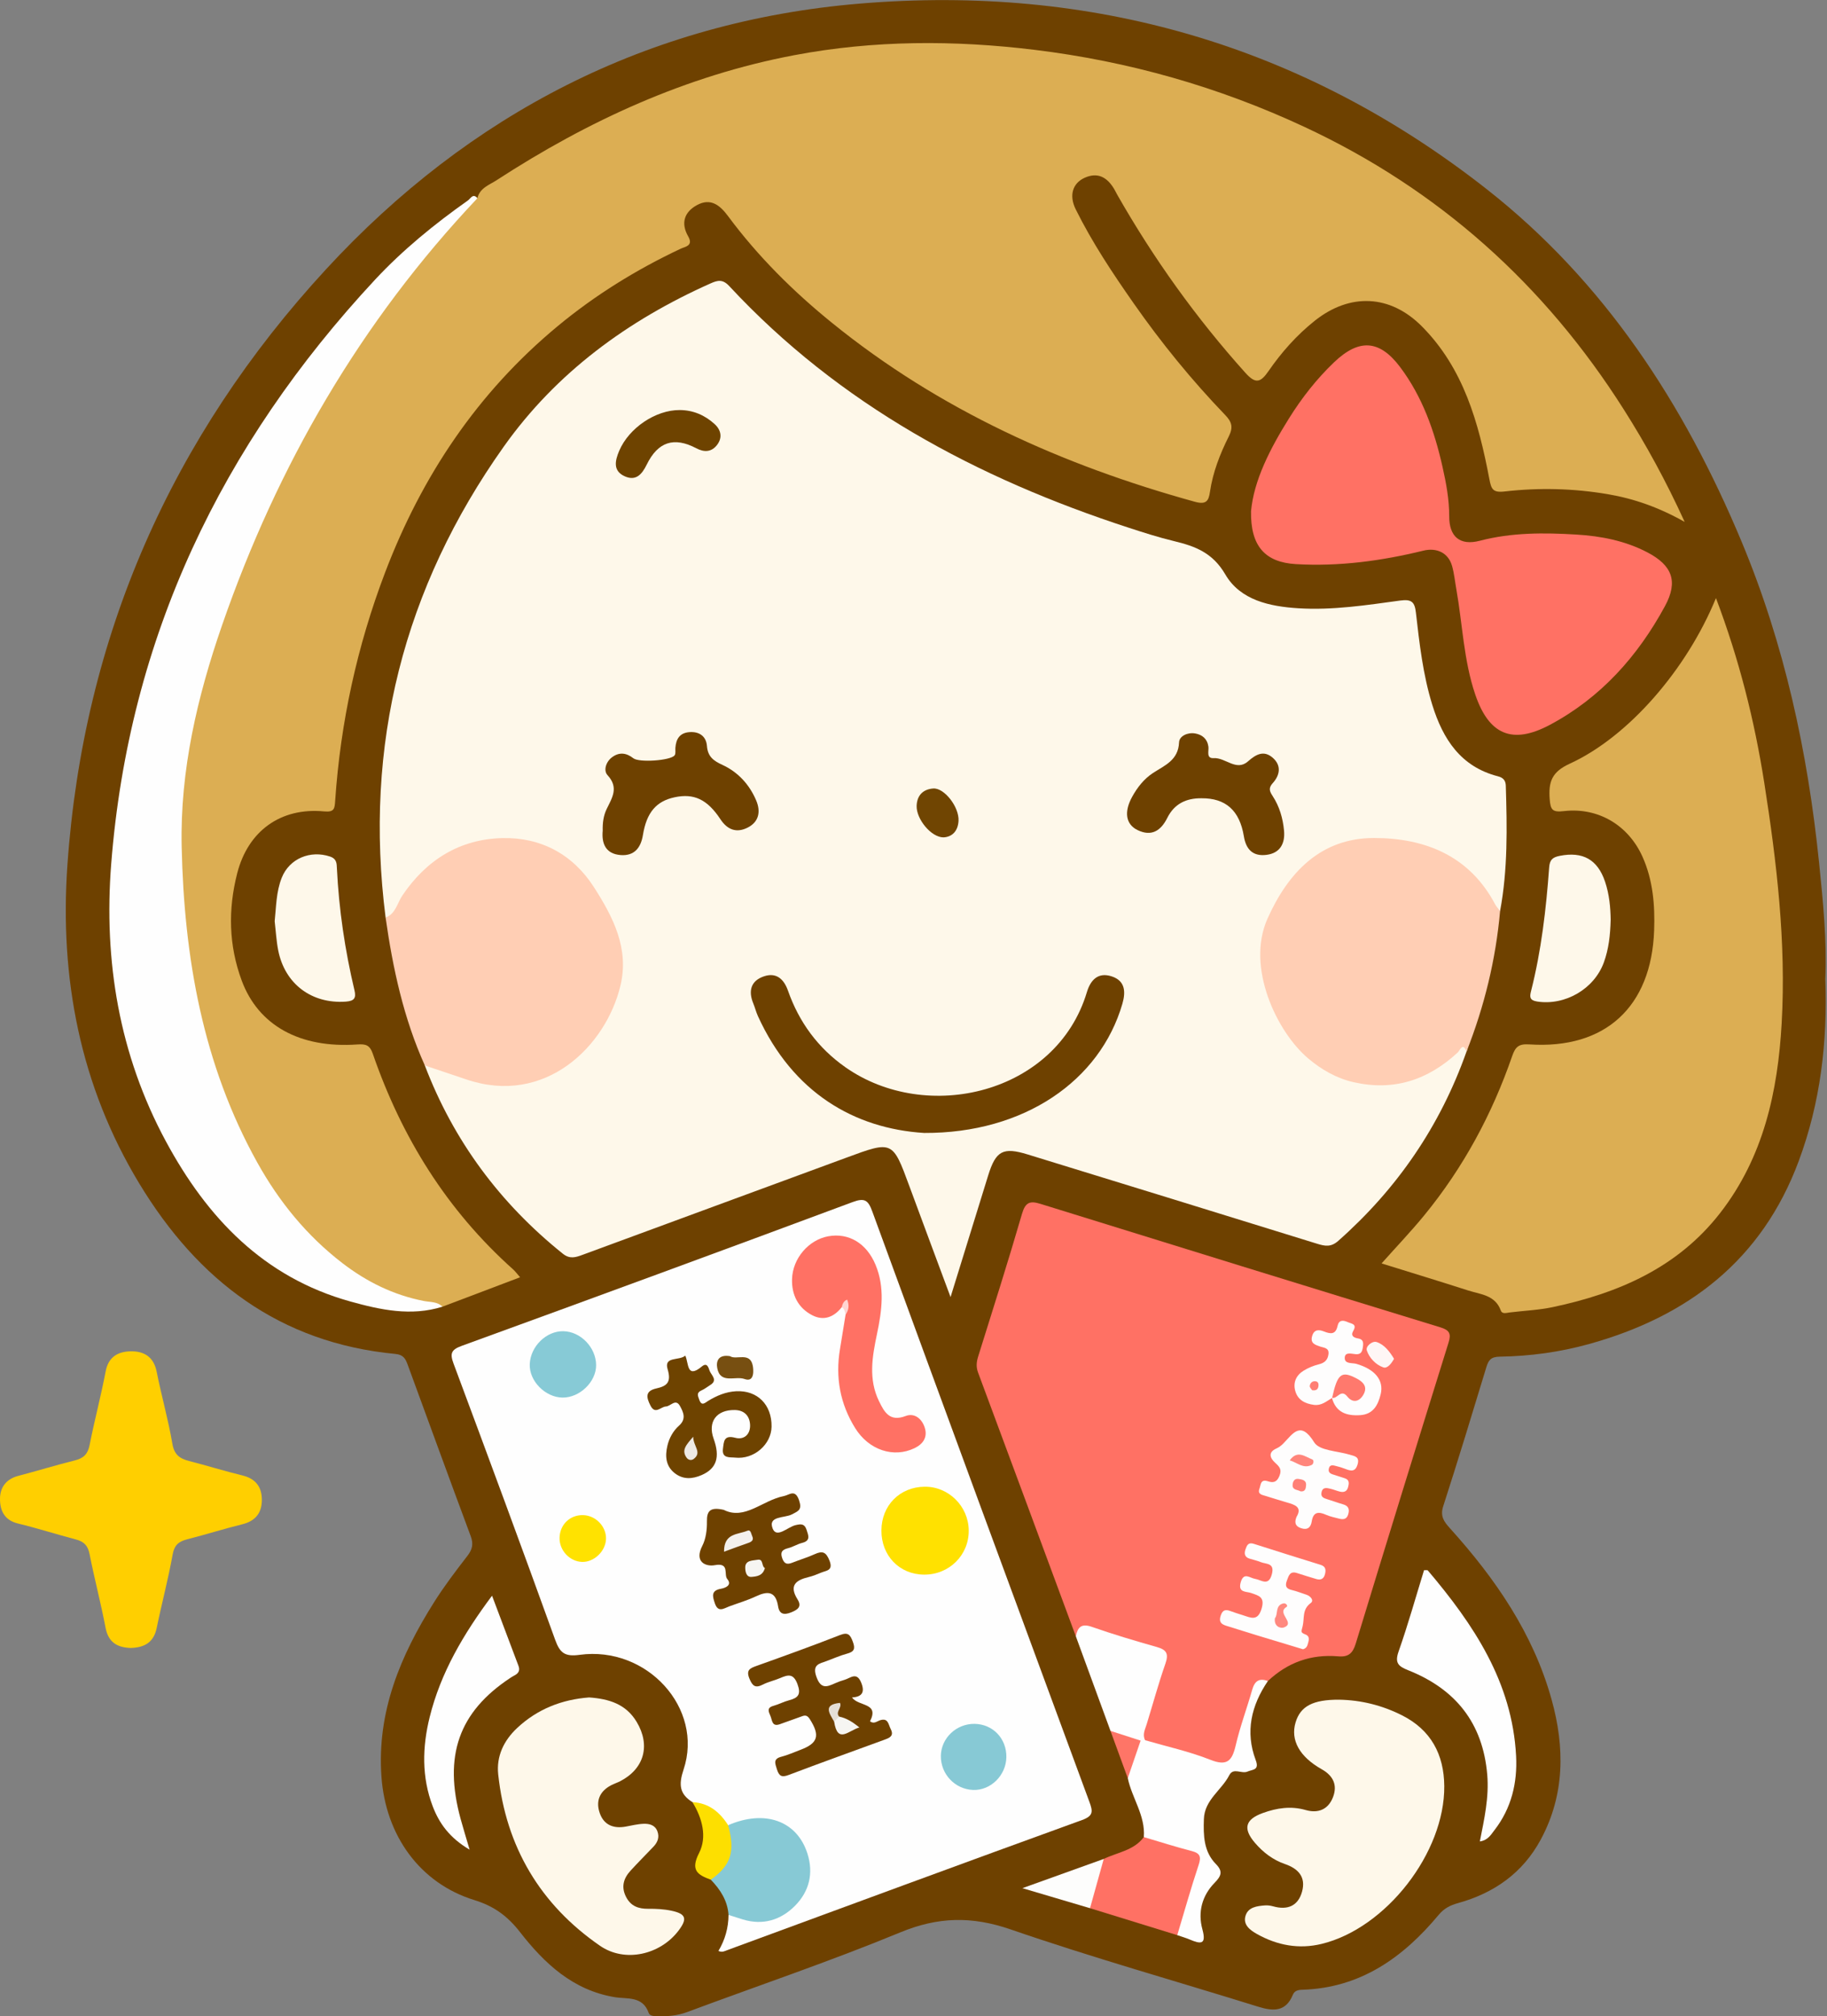
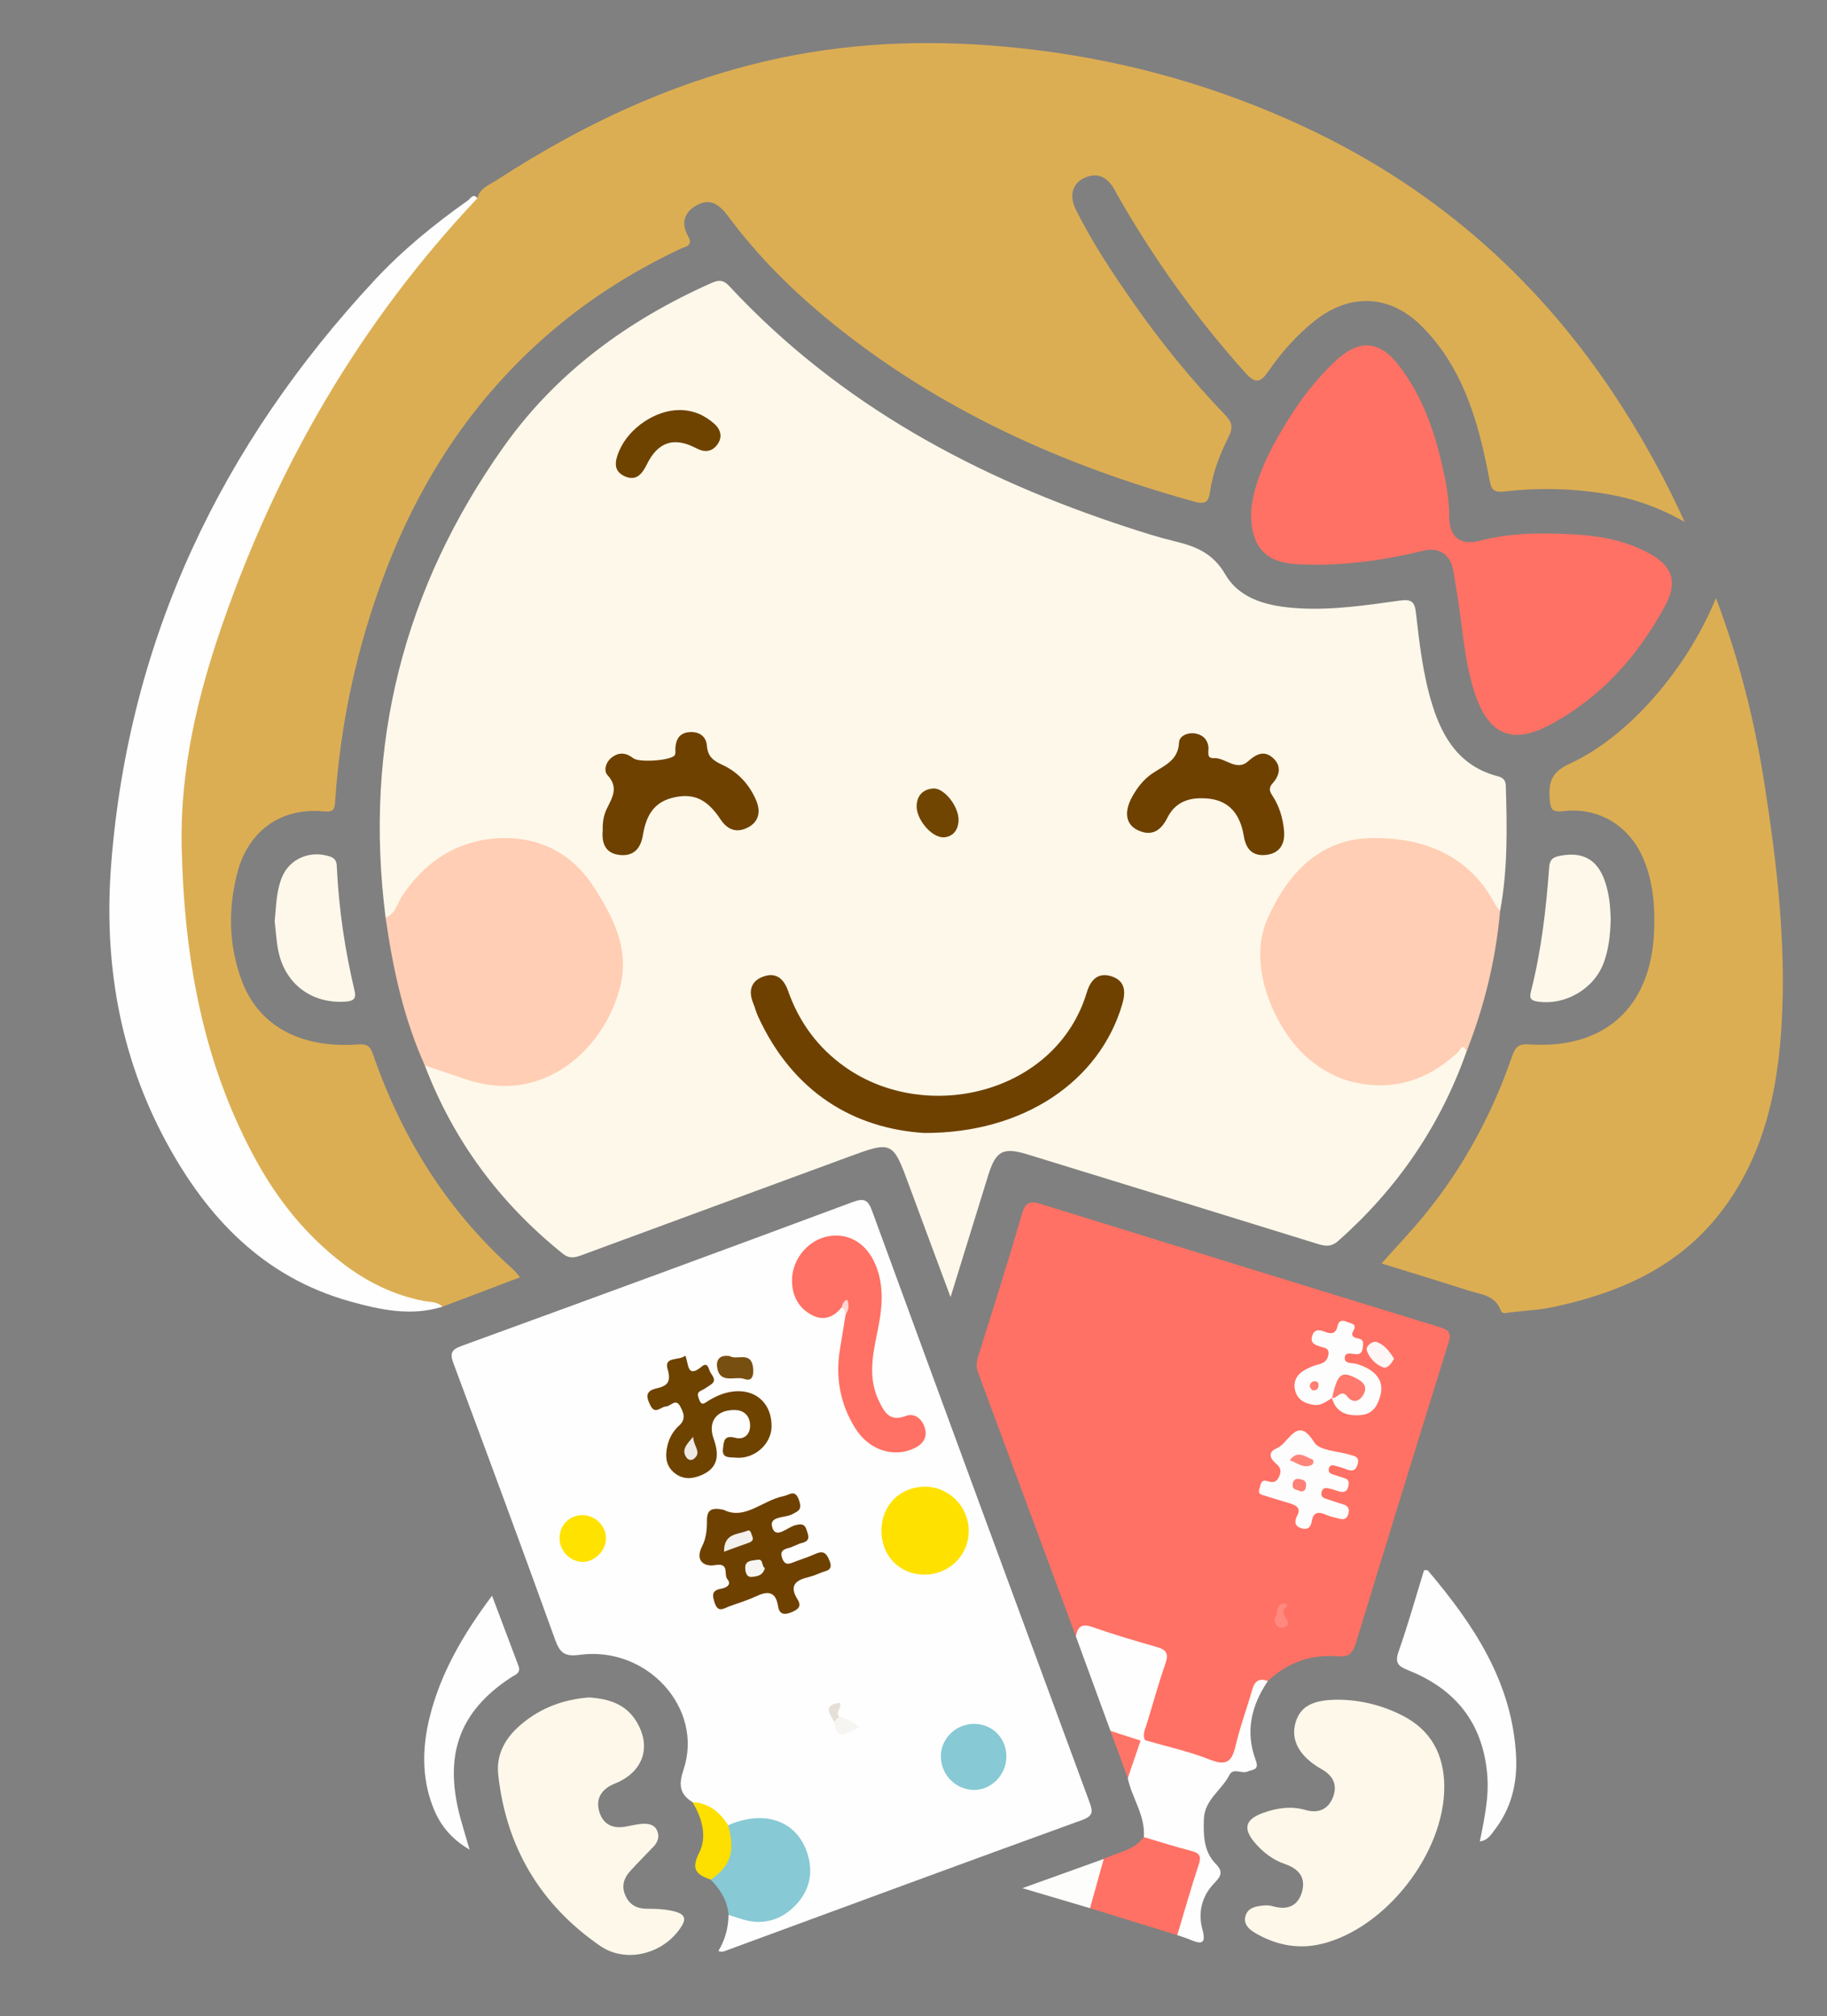
<svg xmlns="http://www.w3.org/2000/svg" version="1.1" x="0" y="0" width="544" height="600" viewBox="0, 0, 544, 600">
  <rect x="0" y="0" width="544" height="600" fill="#808080" stroke="none" />
  <defs>
    <clipPath id="Clip_1">
-       <path d="M0.06,0.029 L543.618,0.029 L543.618,599.94 L0.06,599.94 z" />
-     </clipPath>
+       </clipPath>
  </defs>
  <g id="Layer_1">
    <g clip-path="url(#Clip_1)">
      <path d="M543.49,291.295 C544.194,310.057 542.052,328.123 535.575,345.526 C524.624,374.946 502.662,391.764 473.162,399.953 C464.451,402.371 455.56,403.578 446.566,403.716 C443.929,403.757 443.212,404.736 442.562,406.874 C438.362,420.69 434.162,434.509 429.719,448.248 C428.762,451.208 429.971,452.836 431.696,454.745 C445.213,469.706 456.517,486.061 461.992,505.733 C465.941,519.921 465.977,534.065 458.753,547.447 C453.396,557.369 444.862,563.358 434.121,566.33 C431.832,566.963 429.992,567.882 428.368,569.832 C417.772,582.548 405.065,591.586 387.756,592.114 C386.476,592.154 385.46,592.382 384.941,593.641 C382.83,598.759 379.068,598.537 374.612,597.15 C350.04,589.506 325.237,582.54 300.923,574.157 C289.379,570.177 279.33,570.385 268.055,575.042 C247.199,583.655 225.767,590.874 204.605,598.753 C201.715,599.829 198.815,600.076 195.81,599.981 C194.786,599.949 193.501,599.989 193.154,599.006 C191.345,593.891 186.79,594.945 182.996,594.312 C170.627,592.249 162.121,584.303 154.884,575.012 C151.155,570.224 147.176,567.259 141.239,565.426 C124.945,560.395 114.845,546.143 113.584,528.795 C112.174,509.393 119.247,492.627 129.27,476.757 C132.284,471.985 135.72,467.464 139.178,462.995 C140.675,461.062 141.018,459.437 140.146,457.1 C133.824,440.144 127.64,423.137 121.403,406.15 C120.772,404.431 120.178,403.138 117.736,402.906 C83.301,399.637 58.935,381.041 41.486,352.218 C23.804,323.01 17.718,290.916 20.075,257.374 C24.854,189.351 51.127,129.958 97.091,80.12 C139.668,33.954 192.931,6.345 255.936,1.078 C324.983,-4.694 387.919,13.304 442.706,56.318 C477.81,83.879 501.456,120.243 518.536,161.102 C531.342,191.738 538.268,223.791 541.641,256.72 C542.829,268.322 543.995,279.908 543.49,291.295" fill="#6E4100" />
      <path d="M38.999,490.404 C35.153,490.291 32.296,488.941 31.427,484.37 C30.031,477.029 28.105,469.79 26.668,462.456 C26.175,459.942 24.99,458.749 22.638,458.127 C16.856,456.6 11.149,454.778 5.341,453.366 C1.282,452.379 -0.017,449.491 0,446 C0.017,442.565 1.882,440.115 5.479,439.178 C11.105,437.711 16.666,435.992 22.307,434.585 C24.874,433.945 26.151,432.719 26.68,430.023 C28.12,422.687 30.068,415.449 31.457,408.105 C32.279,403.759 35.137,402.22 38.837,402.129 C42.808,402.031 45.762,403.709 46.651,408.205 C48.068,415.375 50.1,422.432 51.324,429.629 C51.881,432.907 53.512,434.052 56.305,434.768 C61.615,436.13 66.856,437.769 72.18,439.066 C76.004,439.997 77.894,442.339 77.968,446.107 C78.047,450.086 76.177,452.604 72.128,453.603 C66.647,454.954 61.254,456.657 55.784,458.056 C53.3,458.691 51.929,459.692 51.416,462.551 C50.095,469.905 48.16,477.146 46.652,484.47 C45.791,488.65 43.163,490.254 38.999,490.404" fill="#FFCF00" />
    </g>
    <path d="M436.648,312.971 C428.827,335.069 416.02,353.759 398.457,369.274 C396.288,371.19 394.502,370.835 392.152,370.106 C363.45,361.204 334.725,352.377 306.001,343.545 C298.666,341.29 296.52,342.43 294.242,349.765 C290.602,361.485 286.986,373.211 283.034,385.988 C278.723,374.391 274.728,363.713 270.784,353.015 C265.761,339.384 265.794,339.418 251.95,344.524 C225.793,354.171 199.613,363.751 173.462,373.412 C171.361,374.188 169.658,374.748 167.563,373.066 C148.864,358.055 135.055,339.496 126.497,317.067 C126.625,314.828 128.08,315.904 128.908,316.262 C131.665,317.457 134.473,318.495 137.34,319.372 C157.548,325.556 167.303,319.382 177.799,305.745 C186.018,295.068 185.485,283.64 179.963,271.859 C171.558,253.925 154.859,246.39 137.669,253.27 C129.848,256.401 124.012,261.965 119.636,269.189 C118.605,270.891 118.206,274.037 114.814,273.05 C108.268,221.755 120.166,174.942 149.987,132.924 C165.635,110.875 186.917,95.329 211.558,84.343 C213.663,83.405 215.168,83.013 217.127,85.12 C249.943,120.415 290.885,142.335 336.15,157.063 C340.571,158.501 345.013,159.928 349.529,161.014 C355.845,162.533 361.061,164.447 364.845,170.941 C369.313,178.608 378.043,180.482 386.624,181.011 C396.825,181.64 406.891,180.078 416.934,178.709 C420.325,178.248 421.237,179.152 421.597,182.315 C422.649,191.559 423.704,200.818 426.478,209.766 C429.641,219.97 434.96,228.184 446.066,231.023 C447.658,231.43 448.318,232.346 448.362,233.808 C448.741,246.278 448.973,258.744 446.663,271.092 C444.408,271.376 444.02,269.407 443.21,268.096 C433.525,252.424 414.532,248.291 400.303,252.132 C384.225,256.472 372.86,278.053 378.107,293.814 C380.861,302.088 384.607,309.855 392.029,315.237 C404.358,324.178 419.603,323.736 431.248,313.939 C432.515,312.872 433.575,311.45 435.255,311.042 C437.001,310.619 437.363,311.473 436.648,312.971" fill="#FEF8EA" />
    <path d="M142.159,58.977 C142.829,55.954 145.741,55.01 147.794,53.675 C175.102,35.916 204.351,22.5 236.505,16.421 C260.204,11.94 284.116,11.91 308.086,14.835 C336.065,18.249 362.768,25.826 388.32,37.725 C428.393,56.384 459.901,84.645 483.511,121.879 C490.111,132.287 496.031,143.065 501.617,155.309 C493.909,150.968 486.531,148.39 478.74,147.063 C468.515,145.322 458.22,145.082 447.956,146.257 C444.454,146.658 444.027,145.517 443.448,142.477 C440.276,125.833 435.82,109.637 423.362,97.11 C413.918,87.614 401.935,87.137 391.495,95.436 C386.09,99.732 381.573,104.834 377.689,110.456 C375.345,113.848 373.868,114.337 370.817,110.942 C356.169,94.642 343.502,76.958 332.661,57.939 C332.331,57.361 332.054,56.751 331.711,56.181 C329.653,52.762 326.859,51.133 322.929,52.919 C319.395,54.526 318.24,58.132 320.297,62.28 C325.19,72.149 331.288,81.308 337.593,90.315 C345.815,102.061 354.857,113.162 364.802,123.491 C366.832,125.599 367.23,127.166 365.866,129.888 C363.263,135.086 361.13,140.533 360.273,146.364 C359.877,149.062 359.176,150.254 355.77,149.314 C316.352,138.439 279.715,121.987 247.733,96.075 C236.174,86.71 225.662,76.286 216.781,64.311 C214.345,61.027 211.592,58.834 207.536,61.031 C203.725,63.095 202.671,66.426 204.897,70.31 C206.532,73.163 204.08,73.354 202.629,74.037 C189.457,80.239 177.175,87.83 165.957,97.135 C142.174,116.86 125.605,141.644 114.672,170.348 C106.33,192.25 101.392,214.926 99.798,238.31 C99.639,240.649 99.549,241.744 96.488,241.455 C83.547,240.233 73.84,247.299 70.623,259.898 C67.876,270.656 68.09,281.329 71.971,291.801 C76.909,305.126 89.246,312.006 106.361,310.815 C108.932,310.636 110.103,310.968 111.019,313.621 C119.6,338.465 133.078,360.163 152.807,377.769 C153.396,378.294 153.865,378.954 154.863,380.09 C146.874,383.117 139.316,385.981 131.758,388.844 C116.937,388.319 105.145,381.267 94.73,371.443 C77.582,355.268 67.786,334.839 61.458,312.575 C56.757,296.037 54.411,279.123 53.129,261.926 C50.905,232.089 57.892,204.016 68.104,176.563 C82.092,138.958 101.605,104.386 127.415,73.546 C131.837,68.261 135.815,62.38 142.159,58.977" fill="#DCAE53" />
    <path d="M206.182,536.286 C202.309,533.857 202.032,531.094 203.534,526.594 C209.614,508.376 192.65,489.708 172.572,492.45 C168.193,493.047 166.723,491.909 165.3,487.965 C155.384,460.488 145.234,433.096 135.028,405.725 C133.909,402.723 134.39,401.626 137.493,400.497 C176.333,386.367 215.135,372.13 253.87,357.716 C257.501,356.364 258.508,357.168 259.739,360.531 C281.193,419.137 302.764,477.701 324.391,536.244 C325.427,539.049 325.586,540.378 322.177,541.613 C286.909,554.393 251.718,567.384 216.513,580.335 C215.74,580.619 215.039,581.078 213.92,580.559 C215.898,577.236 216.895,573.663 216.924,569.844 C218.577,568.827 220.129,569.782 221.7,570.113 C227.53,571.342 234.116,569.006 237.166,564.599 C240.601,559.635 240.661,553.104 237.317,548.298 C233.784,543.221 228.047,541.184 221.529,542.707 C220.092,543.043 218.752,543.829 217.201,543.641 C213.326,541.497 210.287,538.093 206.182,536.286" fill="#FEFEFE" />
    <path d="M320.338,486.933 C310.645,460.769 300.965,434.599 291.228,408.451 C290.597,406.758 290.746,405.291 291.265,403.633 C295.684,389.522 300.177,375.43 304.3,361.232 C305.311,357.751 306.67,357.273 309.817,358.25 C349.482,370.565 389.165,382.822 428.874,394.991 C431.585,395.822 432.148,396.852 431.311,399.538 C422.022,429.352 412.798,459.186 403.694,489.057 C402.81,491.955 401.547,493.164 398.488,492.898 C390.433,492.197 383.416,494.682 377.518,500.247 C372.854,502.151 372.848,506.807 371.688,510.609 C370.479,514.569 369.599,518.638 368.226,522.56 C367.317,525.156 365.626,526.324 362.849,525.555 C355.336,523.476 347.84,521.34 340.583,518.462 C338.824,516.302 339.759,514.046 340.464,511.866 C342.042,506.98 343.179,501.957 344.999,497.151 C346.225,493.917 345.734,491.825 341.966,490.876 C336.83,489.582 331.89,487.608 326.815,486.07 C324.38,485.332 322.336,485.412 320.338,486.933" fill="#FF7164" />
    <path d="M510.936,177.976 C517.845,196.213 522.408,214.396 525.323,232.963 C529.04,256.645 531.863,280.448 530.504,304.482 C529.351,324.859 525.09,344.386 512.164,360.99 C499.495,377.263 481.858,384.843 462.368,388.969 C458.161,389.86 453.804,390.032 449.519,390.564 C448.536,390.686 447.29,391.132 446.87,389.976 C445.188,385.345 440.821,385.199 437.132,384.013 C428.77,381.323 420.364,378.769 411.37,375.971 C415.844,370.953 420.142,366.456 424.076,361.659 C435.695,347.49 444.274,331.581 450.249,314.297 C451.238,311.436 452.246,310.588 455.432,310.798 C477.976,312.278 491.705,299.603 492.526,276.931 C492.8,269.374 492.195,261.936 489.067,254.956 C484.863,245.573 475.893,240.209 465.714,241.366 C462.342,241.75 461.672,241.126 461.427,237.801 C461.05,232.673 462.027,229.719 467.397,227.261 C484.929,219.238 502.283,199.143 510.936,177.976" fill="#DCAE53" />
    <path d="M142.159,58.977 C107.436,95.708 82.635,138.402 66.134,186.015 C58.744,207.338 53.603,229.242 54.094,251.924 C54.807,284.835 60.353,316.77 76.648,346.015 C83.116,357.621 91.373,367.757 101.972,375.897 C109.206,381.452 117.159,385.38 126.17,387.142 C128.054,387.511 130.199,387.295 131.756,388.845 C122.411,391.777 113.292,389.795 104.297,387.292 C78.494,380.111 61.684,362.407 49.397,339.648 C35.456,313.824 30.848,285.905 33.113,257.058 C38.393,189.8 65.945,132.328 111.658,83.244 C119.957,74.334 129.414,66.648 139.369,59.618 C140.123,59.086 140.839,57.418 142.159,58.977" fill="#FEFEFE" />
    <path d="M372.502,152.129 C373.333,142.976 378.149,133.543 383.831,124.465 C387.638,118.382 392.037,112.758 397.249,107.786 C404.639,100.737 410.745,101.053 416.903,109.245 C423.517,118.045 427.113,128.238 429.503,138.86 C430.595,143.713 431.524,148.622 431.511,153.651 C431.495,159.661 434.655,162.477 440.634,160.918 C450.149,158.437 459.747,158.497 469.38,159.077 C476.713,159.519 483.909,160.916 490.514,164.371 C497.912,168.241 499.752,173.003 495.753,180.373 C487.665,195.279 476.649,207.615 461.516,215.685 C450.297,221.668 443.333,218.658 439.258,206.66 C435.808,196.5 435.484,185.776 433.63,175.328 C433.223,173.038 432.994,170.699 432.376,168.468 C431.274,164.491 427.778,162.893 423.831,163.86 C411.365,166.915 398.692,168.624 385.86,167.873 C376.631,167.332 372.326,162.458 372.502,152.129" fill="#FF7164" />
    <path d="M436.648,312.971 C435.602,309.949 434.656,312.632 434.083,313.163 C425.199,321.399 414.977,324.783 402.976,322.023 C397.835,320.841 393.399,318.261 389.446,314.907 C380.219,307.079 370.939,287.862 377.391,273.407 C383.517,259.681 393.22,249.357 409.159,249.372 C424.229,249.385 437.54,254.612 445.2,269.135 C445.576,269.847 446.171,270.442 446.663,271.092 C445.382,285.544 441.977,299.487 436.648,312.971" fill="#FFCEB4" />
    <path d="M114.814,273.05 C117.814,271.925 118.263,268.785 119.769,266.543 C126.934,255.882 136.907,249.692 149.61,249.402 C161.046,249.14 170.586,254.232 176.855,264.016 C182.529,272.872 187.415,282.222 184.725,293.369 C180.39,311.33 162.356,329.187 138.864,321.223 C134.746,319.827 130.62,318.453 126.498,317.068 C120.178,303.038 116.966,288.185 114.814,273.05" fill="#FFCEB4" />
    <path d="M398.737,505.798 C405.333,505.907 411.601,507.497 417.457,510.446 C426.046,514.772 429.966,522.066 430.04,531.517 C430.196,551.303 412.71,573.803 393.541,578.464 C386.753,580.115 380.304,578.906 374.274,575.531 C372.222,574.382 370.034,572.773 370.871,570.071 C371.663,567.516 374.295,567.193 376.658,567.013 C377.47,566.951 378.333,567.077 379.122,567.298 C383.353,568.485 386.514,567.192 387.692,562.924 C388.88,558.623 386.644,556.084 382.557,554.689 C379.04,553.488 376.112,551.243 373.683,548.417 C370.046,544.186 370.717,541.426 376.054,539.504 C380.164,538.023 384.378,537.366 388.774,538.63 C392.453,539.688 395.474,538.506 396.904,534.813 C398.324,531.149 396.914,528.393 393.535,526.488 C386.936,522.769 384.205,517.834 385.755,512.595 C387.197,507.717 390.955,505.755 398.737,505.798" fill="#FEF8EA" />
    <path d="M175.401,505.126 C181.323,505.537 186.385,507.091 189.571,512.404 C193.739,519.355 191.845,526.339 184.676,530.048 C183.794,530.504 182.831,530.805 181.952,531.267 C178.459,533.101 177.321,536.061 178.616,539.648 C179.873,543.127 182.718,544.197 186.27,543.568 C188.056,543.251 189.842,542.788 191.639,542.727 C193.309,542.671 195.019,543.051 195.736,544.941 C196.405,546.702 195.831,548.207 194.603,549.502 C192.314,551.916 189.95,554.262 187.711,556.721 C185.638,558.998 184.901,561.552 186.422,564.502 C187.827,567.229 190.089,568.049 193.005,568.02 C195.318,567.997 197.684,568.116 199.937,568.596 C204.334,569.532 204.745,571.018 201.916,574.676 C196.522,581.651 186.116,584.171 178.655,579.027 C160.876,566.769 150.664,549.604 148.345,528.04 C147.764,522.642 149.986,517.96 153.994,514.211 C160.084,508.516 167.386,505.734 175.401,505.126" fill="#FEF8EA" />
    <path d="M440.634,547.974 C441.959,541.259 443.407,534.841 442.834,528.104 C441.523,512.67 433.331,502.6 419.268,497.021 C416.296,495.843 415.258,494.814 416.451,491.422 C419.254,483.455 421.535,475.305 424.015,467.268 C424.547,467.292 425.008,467.178 425.144,467.338 C438.78,483.42 450.282,500.57 451.424,522.547 C451.839,530.535 450.038,538.098 445.008,544.586 C443.945,545.958 443.022,547.649 440.634,547.974" fill="#FEFEFE" />
    <path d="M340.96,517.852 C347.446,519.744 354.11,521.188 360.363,523.669 C365.389,525.664 366.865,523.994 367.933,519.405 C369.238,513.793 371.282,508.358 372.859,502.804 C373.596,500.211 374.968,499.287 377.518,500.245 C372.576,507.513 370.722,515.347 373.895,523.767 C375.048,526.826 373.011,526.515 371.428,527.193 C369.664,527.948 367.235,525.903 366.031,528.259 C363.737,532.747 358.657,535.582 358.464,541.321 C358.3,546.185 358.386,550.988 362.055,554.72 C364.242,556.944 363.58,558.315 361.632,560.314 C357.912,564.13 356.622,569.02 358.013,574.107 C359.291,578.779 357.501,578.534 354.271,577.173 C353.057,576.662 351.782,576.295 350.536,575.862 C349.236,571.5 351.653,567.783 352.822,563.932 C356.586,551.54 357.74,553.047 345.214,549.215 C343.512,548.694 341.538,548.599 340.579,546.686 C341.084,540.266 337.033,535.086 335.801,529.139 C335.844,524.931 336.742,520.999 339.504,517.668 C340.025,517.445 340.511,517.507 340.96,517.852" fill="#FEFEFE" />
    <path d="M139.829,550.43 C133.896,546.925 130.798,542.652 128.838,537.512 C125.52,528.813 125.745,519.85 127.929,511.022 C131.203,497.785 137.99,486.25 146.508,474.851 C149.26,482.159 151.804,488.947 154.379,495.723 C154.897,497.087 154.39,497.935 153.214,498.563 C152.775,498.798 152.343,499.05 151.929,499.324 C136.595,509.465 132.002,522.506 137.161,541.306 C137.889,543.958 138.702,546.586 139.829,550.43" fill="#FEFEFE" />
    <path d="M479.586,273.663 C479.473,278.316 478.996,282.424 477.567,286.368 C474.68,294.337 465.978,299.321 457.687,298.035 C455.424,297.684 455.449,296.629 455.865,294.99 C458.94,282.888 460.367,270.536 461.274,258.12 C461.44,255.857 462.281,255.107 464.442,254.681 C471.255,253.339 475.68,255.742 477.918,262.379 C479.205,266.196 479.536,270.154 479.586,273.663" fill="#FEF8EA" />
    <path d="M81.786,274.127 C82.24,269.927 82.21,265.393 83.903,261.172 C86.195,255.456 92.428,252.938 98.266,254.891 C100.302,255.572 100.247,257.026 100.311,258.346 C100.911,270.634 102.71,282.742 105.547,294.701 C106.097,297.016 105.475,297.889 102.951,298.067 C92.834,298.782 84.789,292.824 82.827,282.757 C82.289,280 82.141,277.168 81.786,274.127" fill="#FEF8EA" />
    <path d="M216.804,543.149 C227.746,538.414 237.291,541.822 240.409,551.562 C242.313,557.511 240.922,562.898 236.701,567.142 C232.51,571.357 227.182,573.023 221.181,571.192 C219.758,570.758 218.342,570.298 216.924,569.847 C216.635,565.614 214.494,562.315 211.654,559.367 C216.005,554.797 216.355,548.958 216.804,543.149" fill="#87C9D5" />
    <path d="M340.579,546.686 C345.321,548.082 350.032,549.595 354.816,550.826 C357.449,551.503 357.688,552.611 356.871,555.066 C354.582,561.939 352.625,568.923 350.536,575.862 C341.876,573.189 333.216,570.516 324.556,567.844 C323.908,562.395 326.057,557.727 328.647,553.183 C332.727,551.205 337.608,550.699 340.579,546.686" fill="#FF7164" />
    <path d="M340.96,517.852 C340.516,517.893 340.072,517.934 339.627,517.976 C336.078,518.739 333.259,517.236 330.652,515.079 C327.214,505.698 323.776,496.317 320.338,486.934 C320.881,484.252 321.956,483.024 325.077,484.114 C331.47,486.347 337.972,488.29 344.492,490.13 C347.412,490.954 348.017,492.184 347,495.09 C344.929,501.011 343.286,507.081 341.436,513.08 C340.951,514.65 340.098,516.158 340.96,517.852" fill="#FEFEFE" />
    <path d="M216.804,543.149 C218.957,551.011 217.672,555.056 211.654,559.367 C207.732,557.934 205.504,556.598 208.158,551.408 C210.593,546.643 209.111,541.048 206.179,536.286 C211.045,536.528 214.314,539.236 216.804,543.149" fill="#FDDF00" />
    <path d="M328.647,553.183 C327.283,558.07 325.919,562.957 324.556,567.844 C318.321,565.998 312.086,564.153 304.422,561.885 C313.535,558.611 321.091,555.897 328.647,553.183" fill="#FDFDFC" />
    <path d="M330.652,515.079 C333.644,516.045 336.636,517.01 339.627,517.976 C338.352,521.696 337.076,525.417 335.801,529.139 C334.085,524.452 332.368,519.766 330.652,515.079" fill="#FE7567" />
    <path d="M275.17,337.147 C254.369,335.843 236.053,325.148 225.669,302.359 C225.12,301.154 224.809,299.844 224.302,298.618 C222.765,294.902 223.551,291.88 227.445,290.549 C231.146,289.284 233.41,291.346 234.626,294.802 C237.924,304.177 243.534,311.828 251.69,317.567 C275.942,334.631 314.544,325.471 323.627,295.246 C324.734,291.562 326.995,289.252 330.985,290.541 C335.02,291.844 335.244,295.097 334.192,298.717 C327.546,321.587 304.982,337.27 275.17,337.147" fill="#6E4100" />
    <path d="M179.463,247.188 C179.393,244.873 179.695,242.702 180.64,240.746 C182.255,237.404 184.326,234.385 180.896,230.675 C179.643,229.32 180.375,226.745 182.214,225.362 C184.359,223.75 186.483,223.993 188.589,225.648 C190.28,226.977 199.617,226.349 200.856,224.791 C201.256,224.288 201.045,223.295 201.102,222.525 C201.298,219.901 202.402,218.092 205.272,217.87 C208.278,217.636 210.276,219.163 210.495,221.983 C210.743,225.166 212.457,226.402 215.075,227.604 C219.761,229.755 223.147,233.464 225.159,238.198 C226.538,241.441 226.036,244.566 222.592,246.293 C219.276,247.955 216.575,246.919 214.512,243.794 C210.602,237.871 206.628,236.025 200.881,237.25 C195.389,238.421 192.525,241.778 191.43,248.505 C190.81,252.313 188.841,254.753 184.823,254.453 C180.392,254.123 179.091,251.096 179.463,247.188" fill="#6E4100" />
    <path d="M357.731,237.55 C353.202,237.508 349.663,239.187 347.571,243.384 C345.674,247.188 342.896,249.049 338.703,247.01 C335.177,245.296 334.636,241.579 337.113,237.099 C338.659,234.304 340.622,231.794 343.298,230.039 C346.797,227.744 350.851,226.267 351.073,220.902 C351.15,219.019 353.646,217.873 355.858,218.261 C357.956,218.628 359.463,219.834 359.805,222.157 C359.998,223.465 359.055,225.744 361.387,225.605 C364.912,225.395 368.124,229.659 371.616,226.555 C374.046,224.396 376.382,223.196 379.017,225.54 C381.621,227.856 381.079,230.718 378.958,233.05 C377.594,234.551 378.063,235.539 378.936,236.877 C380.975,239.999 381.991,243.524 382.329,247.182 C382.678,250.95 381.198,253.858 377.15,254.384 C373.209,254.897 371.039,252.94 370.374,248.893 C369.096,241.111 364.914,237.495 357.731,237.55" fill="#6E4100" />
    <path d="M202.383,122.025 C206.383,122.036 209.842,123.536 212.748,126.164 C214.675,127.907 215.198,130.197 213.513,132.396 C211.858,134.557 209.686,134.642 207.318,133.394 C200.737,129.927 195.923,131.402 192.565,138.262 C191.114,141.225 189.337,143.177 186.09,141.766 C182.434,140.178 183.112,137.106 184.377,134.141 C187.284,127.33 195.239,121.98 202.383,122.025" fill="#6E4300" />
    <path d="M280.924,249.184 C277.245,249.186 272.815,243.726 272.934,239.821 C273.026,236.784 274.756,234.874 277.871,234.641 C281.15,234.396 285.653,240.14 285.406,244.304 C285.221,247.414 283.416,249.066 280.924,249.184" fill="#704502" />
    <path d="M250.622,389.016 C248.274,391.986 245.239,393.151 241.828,391.382 C237.612,389.197 235.7,385.29 235.834,380.647 C236.013,374.435 240.818,368.952 246.599,367.895 C252.696,366.781 258.036,369.972 260.702,376.385 C263.53,383.185 262.572,390.103 261.126,396.981 C259.709,403.723 258.527,410.43 261.741,416.991 C263.331,420.235 264.913,423.19 269.676,421.373 C272.364,420.348 274.579,422.281 275.375,424.927 C276.206,427.688 274.901,429.701 272.285,430.955 C266.082,433.93 258.714,431.551 254.621,424.961 C250.144,417.754 248.705,409.888 250.103,401.509 C250.677,398.069 251.224,394.624 251.783,391.182 C251.686,390.304 253.379,388.467 250.622,389.016" fill="#FF7164" />
-     <path d="M253.699,505.125 C255.596,507.9 261.92,506.573 259.049,512.236 C260.216,513.106 261.089,512.244 261.94,511.951 C264.495,511.071 264.501,513.164 265.211,514.532 C266.271,516.573 264.878,517.151 263.404,517.691 C253.89,521.175 244.35,524.588 234.878,528.181 C232.786,528.974 231.987,528.6 231.325,526.489 C230.761,524.687 230.185,523.399 232.685,522.762 C234.604,522.272 236.433,521.425 238.299,520.731 C243.616,518.752 244.226,516.446 241.103,511.545 C240.159,510.064 239.349,510.536 238.286,510.916 C236.252,511.642 234.224,512.385 232.185,513.098 C229.829,513.922 229.948,511.93 229.408,510.655 C228.873,509.39 228.216,508.207 230.286,507.631 C231.882,507.188 233.378,506.377 234.978,505.96 C237.696,505.25 238.577,504.194 237.446,501.149 C236.237,497.893 234.597,498.374 232.287,499.366 C230.614,500.085 228.779,500.459 227.17,501.286 C224.964,502.42 224.088,501.802 223.16,499.566 C222.088,496.983 223.272,496.451 225.28,495.735 C233.57,492.776 241.856,489.794 250.05,486.583 C252.508,485.62 253.132,486.413 253.936,488.547 C254.743,490.69 254.314,491.533 252.187,492.103 C250.112,492.66 248.131,493.567 246.104,494.306 C243.926,495.1 241.785,495.342 243.094,498.994 C244.426,502.71 246.203,502.016 248.671,500.897 C249.578,500.485 250.529,500.155 251.485,499.878 C253.198,499.381 255.034,497.451 256.37,500.59 C257.563,503.393 256.853,504.965 253.699,505.125" fill="#6E4100" />
    <path d="M215.492,449.301 C221.751,452.478 227.069,446.428 233.357,445.214 C235.046,444.887 236.748,443.011 237.923,446.453 C238.896,449.303 237.73,449.653 235.742,450.676 C233.586,451.785 228.608,451.072 230.052,454.837 C231.227,457.898 234.539,454.409 236.849,453.86 C238.628,453.437 239.582,453.445 240.177,455.289 C240.713,456.949 241.411,458.486 238.854,459.131 C237.419,459.492 236.109,460.35 234.674,460.704 C232.779,461.17 232.243,461.996 232.978,463.888 C233.659,465.645 234.679,465.522 236.071,464.968 C238.231,464.109 240.48,463.457 242.587,462.491 C244.912,461.426 245.971,461.838 246.984,464.405 C248.161,467.387 246.086,467.333 244.544,467.968 C243.318,468.473 242.078,468.994 240.794,469.299 C236.99,470.203 234.857,471.79 237.47,475.939 C238.831,478.101 237.562,479.015 235.558,479.815 C233.393,480.68 232.043,480.323 231.679,477.997 C230.978,473.508 228.598,473.388 225.088,475.045 C222.547,476.244 219.816,477.041 217.169,478.017 C215.544,478.617 213.817,479.997 212.849,477.107 C212.152,475.027 211.65,473.318 214.7,472.775 C216.078,472.53 218.055,471.683 216.543,469.876 C215.436,468.553 217.352,464.944 212.876,465.758 C209.977,466.285 206.705,464.688 209.103,460.04 C210.195,457.923 210.531,455.204 210.492,452.769 C210.442,449.66 211.42,448.387 215.492,449.301" fill="#6E4100" />
    <path d="M204.042,403.403 C205.112,405.637 204.406,410.435 208.976,406.64 C210.638,405.259 210.979,407.147 211.307,407.963 C211.836,409.278 213.836,410.724 211.44,412.184 C210.588,412.702 209.8,413.362 208.895,413.749 C207.292,414.435 207.792,415.384 208.218,416.571 C208.926,418.547 209.935,417.443 210.808,416.908 C213.396,415.323 216.122,414.168 219.186,414.008 C225.508,413.676 229.836,418.013 229.737,424.547 C229.657,429.854 224.468,434.38 218.896,433.759 C217.404,433.593 214.866,434.114 215.267,431.097 C215.546,429.006 215.482,426.943 218.923,427.858 C221.602,428.57 223.511,426.765 223.336,423.906 C223.177,421.329 221.619,419.642 218.788,419.595 C213.329,419.504 210.673,423.105 212.488,428.134 C214.465,433.616 213.366,437.011 208.951,438.938 C206.194,440.141 203.441,440.357 200.924,438.4 C198.174,436.262 198.014,433.262 198.721,430.225 C199.253,427.941 200.439,425.799 202.181,424.252 C204.407,422.273 203.504,420.302 202.483,418.429 C201.183,416.046 199.703,418.487 198.29,418.541 C196.745,418.6 195.097,421.087 193.67,418.255 C192.476,415.886 191.995,413.943 195.436,413.172 C198.506,412.484 199.974,411.399 198.79,407.462 C197.602,403.514 202.277,405.016 204.042,403.403" fill="#6E4300" />
    <path d="M262.447,455.427 C262.483,447.977 267.926,442.483 275.334,442.417 C282.437,442.354 288.347,448.196 288.445,455.377 C288.545,462.768 282.614,468.644 275.118,468.578 C267.785,468.514 262.41,462.935 262.447,455.427" fill="#FFE100" />
    <path d="M299.649,522.934 C299.543,528.347 294.966,532.842 289.753,532.653 C284.369,532.457 280.107,527.98 280.148,522.563 C280.188,517.27 284.73,512.925 290.156,512.989 C295.636,513.054 299.757,517.372 299.649,522.934" fill="#87C9D5" />
-     <path d="M167.476,415.891 C162.317,415.818 157.523,410.919 157.737,405.939 C157.964,400.642 162.665,396.046 167.752,396.145 C172.89,396.245 177.45,400.957 177.497,406.215 C177.542,411.199 172.607,415.963 167.476,415.891" fill="#87CAD6" />
    <path d="M180.443,457.973 C180.321,461.64 176.857,464.932 173.268,464.793 C169.573,464.649 166.501,461.313 166.612,457.566 C166.73,453.636 169.757,450.759 173.654,450.876 C177.407,450.988 180.566,454.291 180.443,457.973" fill="#FFE200" />
    <path d="M217.366,403.567 C219.178,404.81 223.323,402.179 224.141,406.399 C224.31,407.271 224.877,411.527 221.695,410.368 C218.974,409.376 214.473,411.964 213.565,407.123 C213.188,405.113 213.841,402.99 217.366,403.567" fill="#774F11" />
    <path d="M250.622,389.016 C250.868,388.092 251.131,387.179 252.247,386.735 C252.899,388.34 252.789,389.8 251.783,391.181 C251.502,390.403 251.561,389.442 250.622,389.016" fill="#FFD5D2" />
    <path d="M386.044,451.408 C387.852,448.427 385.49,447.768 383.096,447.079 C381.023,446.483 378.971,445.816 376.908,445.184 C375.811,444.848 374.369,444.685 375.012,443.005 C375.413,441.959 375.269,440.079 377.442,440.778 C378.985,441.274 380.122,441.215 380.936,439.257 C381.778,437.231 380.94,436.45 379.622,435.233 C378.215,433.934 377.438,432.211 380.061,431.036 C380.805,430.704 381.511,430.177 382.083,429.592 C385.027,426.577 387.242,422.65 391.331,429.241 C392.855,431.698 398.244,431.78 401.889,432.887 C403.353,433.332 404.887,433.47 404.236,435.75 C403.541,438.186 402.088,437.716 400.429,437.062 C399.658,436.758 398.855,436.524 398.05,436.321 C397.116,436.084 395.972,435.615 395.662,437.063 C395.382,438.372 396.462,438.663 397.448,438.948 C398.404,439.224 399.333,439.592 400.29,439.866 C401.893,440.324 401.697,441.458 401.371,442.641 C401.04,443.844 400.14,444.141 399.06,443.903 C398.092,443.689 397.17,443.262 396.202,443.043 C395.078,442.79 393.808,442.412 393.483,444.156 C393.236,445.481 394.146,445.825 395.165,446.131 C396.754,446.608 398.307,447.207 399.903,447.657 C401.57,448.128 401.895,449.152 401.425,450.681 C400.961,452.191 399.884,452.231 398.659,451.908 C397.376,451.57 396.048,451.31 394.845,450.777 C392.589,449.776 391.031,449.87 390.581,452.741 C390.303,454.522 389.317,455.396 387.415,454.766 C385.871,454.255 385.271,453.3 386.044,451.408" fill="#FEFDFD" />
-     <path d="M387.968,490.785 C383.063,489.302 378.609,487.965 374.162,486.609 C371.143,485.688 368.129,484.755 365.121,483.799 C363.721,483.353 362.868,482.711 363.428,480.906 C363.961,479.19 364.775,478.815 366.348,479.417 C367.588,479.891 368.867,480.263 370.131,480.671 C372.473,481.427 374.533,482.534 375.658,478.659 C376.662,475.199 374.807,474.856 372.553,474.057 C371.107,473.544 368.541,474.014 369.422,470.885 C370.317,467.708 372.133,469.592 373.717,469.843 C375.569,470.138 377.741,472.192 378.713,468.414 C379.583,465.032 377.007,465.509 375.392,464.855 C374.319,464.42 373.175,464.156 372.061,463.822 C370.582,463.377 370.417,462.316 370.848,461.07 C371.233,459.956 371.628,458.87 373.286,459.402 C379.927,461.532 386.586,463.604 393.245,465.675 C394.721,466.134 394.841,467.142 394.531,468.412 C394.182,469.843 393.28,470.292 391.925,469.888 C390.013,469.319 388.105,468.734 386.209,468.115 C384.133,467.438 383.754,468.803 383.189,470.323 C382.563,472.003 382.953,472.77 384.668,473.169 C386.119,473.506 387.51,474.091 388.937,474.537 C390.259,474.95 391.31,476.281 390.295,477.022 C387.64,478.962 388.465,481.538 387.858,483.969 C387.428,485.691 387.227,485.787 388.737,486.403 C390.184,486.993 389.665,488.321 389.345,489.436 C389.086,490.344 388.413,490.698 387.968,490.785" fill="#FEFDFD" />
    <path d="M396.64,416 C394.957,416.991 393.484,418.367 391.233,418.065 C388.524,417.7 386.397,416.583 385.659,413.871 C384.974,411.36 385.974,409.218 388.167,407.879 C389.554,407.033 391.129,406.38 392.707,405.991 C394.403,405.572 395.326,404.715 395.553,403.022 C395.822,401.011 394.177,401.101 393.002,400.682 C391.564,400.169 390.106,399.751 390.684,397.636 C391.257,395.535 392.747,395.636 394.203,396.215 C396.195,397.008 397.698,397.187 398.262,394.583 C398.672,392.692 399.965,392.841 401.319,393.449 C402.396,393.932 404.154,393.961 402.947,396.036 C402.095,397.503 403.04,398.075 404.427,398.303 C405.996,398.561 405.992,399.638 405.794,400.935 C405.593,402.249 405.26,403.092 403.665,402.978 C402.453,402.892 400.458,402.201 400.404,404.055 C400.347,405.979 402.614,405.491 403.892,405.864 C409.372,407.462 412.117,410.703 411.108,414.884 C410.334,418.09 408.909,420.867 405.007,421.125 C400.96,421.392 397.747,420.321 396.574,415.93 C397.945,414.847 399.028,413.042 401.255,414.171 C402.278,414.689 403.474,415.388 404.297,414.007 C404.956,412.903 404.087,412.102 403.212,411.604 C401.878,410.846 400.349,410.221 399.23,411.823 C398.298,413.159 397.953,414.88 396.64,416" fill="#FEFDFD" />
    <path d="M415.086,404.352 C414.336,405.716 413.105,407.347 411.881,406.911 C409.615,406.105 407.726,404.11 406.972,401.866 C406.556,400.628 408.627,398.949 409.888,399.36 C412.222,400.121 413.774,402.208 415.086,404.352" fill="#FEF6F5" />
    <path d="M249.869,510.831 C251.991,511.26 253.76,512.346 255.885,514.064 C252.691,514.93 249.419,519.106 248.374,512.347 C248.043,511.023 248.662,510.637 249.869,510.831" fill="#F6F5F2" />
    <path d="M249.869,510.831 C249.371,511.337 248.873,511.842 248.374,512.347 C247.042,509.939 244.858,507.274 250.107,506.742 C250.806,508.196 248.621,509.442 249.869,510.831" fill="#E5DFD7" />
    <path d="M215.59,461.759 C215.528,456.14 219.758,456.699 222.506,455.527 C223.555,455.08 223.633,456.406 223.951,457.066 C224.544,458.296 223.834,458.8 222.753,459.17 C220.489,459.943 218.25,460.792 215.59,461.759" fill="#F3F0ED" />
    <path d="M227.754,466.614 C227.137,468.956 225.291,469.116 223.827,469.252 C222.102,469.412 221.904,467.475 221.898,466.46 C221.886,464.226 224.193,464.427 225.54,464.158 C227.405,463.786 226.673,466.13 227.754,466.614" fill="#F6F5F2" />
    <path d="M206.406,427.544 C206.443,430.441 209.099,432.17 206.59,434.134 C205.865,434.702 204.935,434.486 204.437,433.785 C202.822,431.509 204.308,429.991 206.406,427.544" fill="#EEEAE5" />
    <path d="M384.025,434.575 C386.321,431.384 388.559,433.486 390.68,434.268 C391.379,434.526 391.077,435.674 390.618,435.909 C388.081,437.213 386.263,435.218 384.025,434.575" fill="#FF857B" />
    <path d="M387.214,443.793 C386.385,443.265 384.823,443.471 384.879,441.922 C384.913,440.968 385.366,439.914 386.611,440.1 C387.652,440.254 389.015,440.429 388.891,441.954 C388.822,442.805 388.733,444.006 387.214,443.793" fill="#FF8076" />
    <path d="M379.611,481.547 C380.638,480.397 379.573,477.741 382.134,477.14 C382.859,476.97 383.619,477.875 383.067,478.204 C379.953,480.058 385.823,482.927 382.35,484.282 C381.346,484.674 379.271,484.092 379.611,481.547" fill="#FF897F" />
    <path d="M396.64,416 C398.238,408.752 399.397,407.816 403.977,410.227 C405.865,411.221 407.289,412.641 405.993,414.972 C404.74,417.224 402.713,417.532 401.195,415.609 C399.212,413.096 398.13,416.546 396.574,415.931 C396.574,415.93 396.64,416 396.64,416" fill="#FF796D" />
    <path d="M390.7,413.707 C390.529,413.424 389.932,412.887 389.99,412.433 C390.087,411.666 390.615,410.968 391.61,411.033 C392.463,411.089 392.66,411.745 392.591,412.374 C392.502,413.194 392.151,413.928 390.7,413.707" fill="#FF7F74" />
  </g>
</svg>